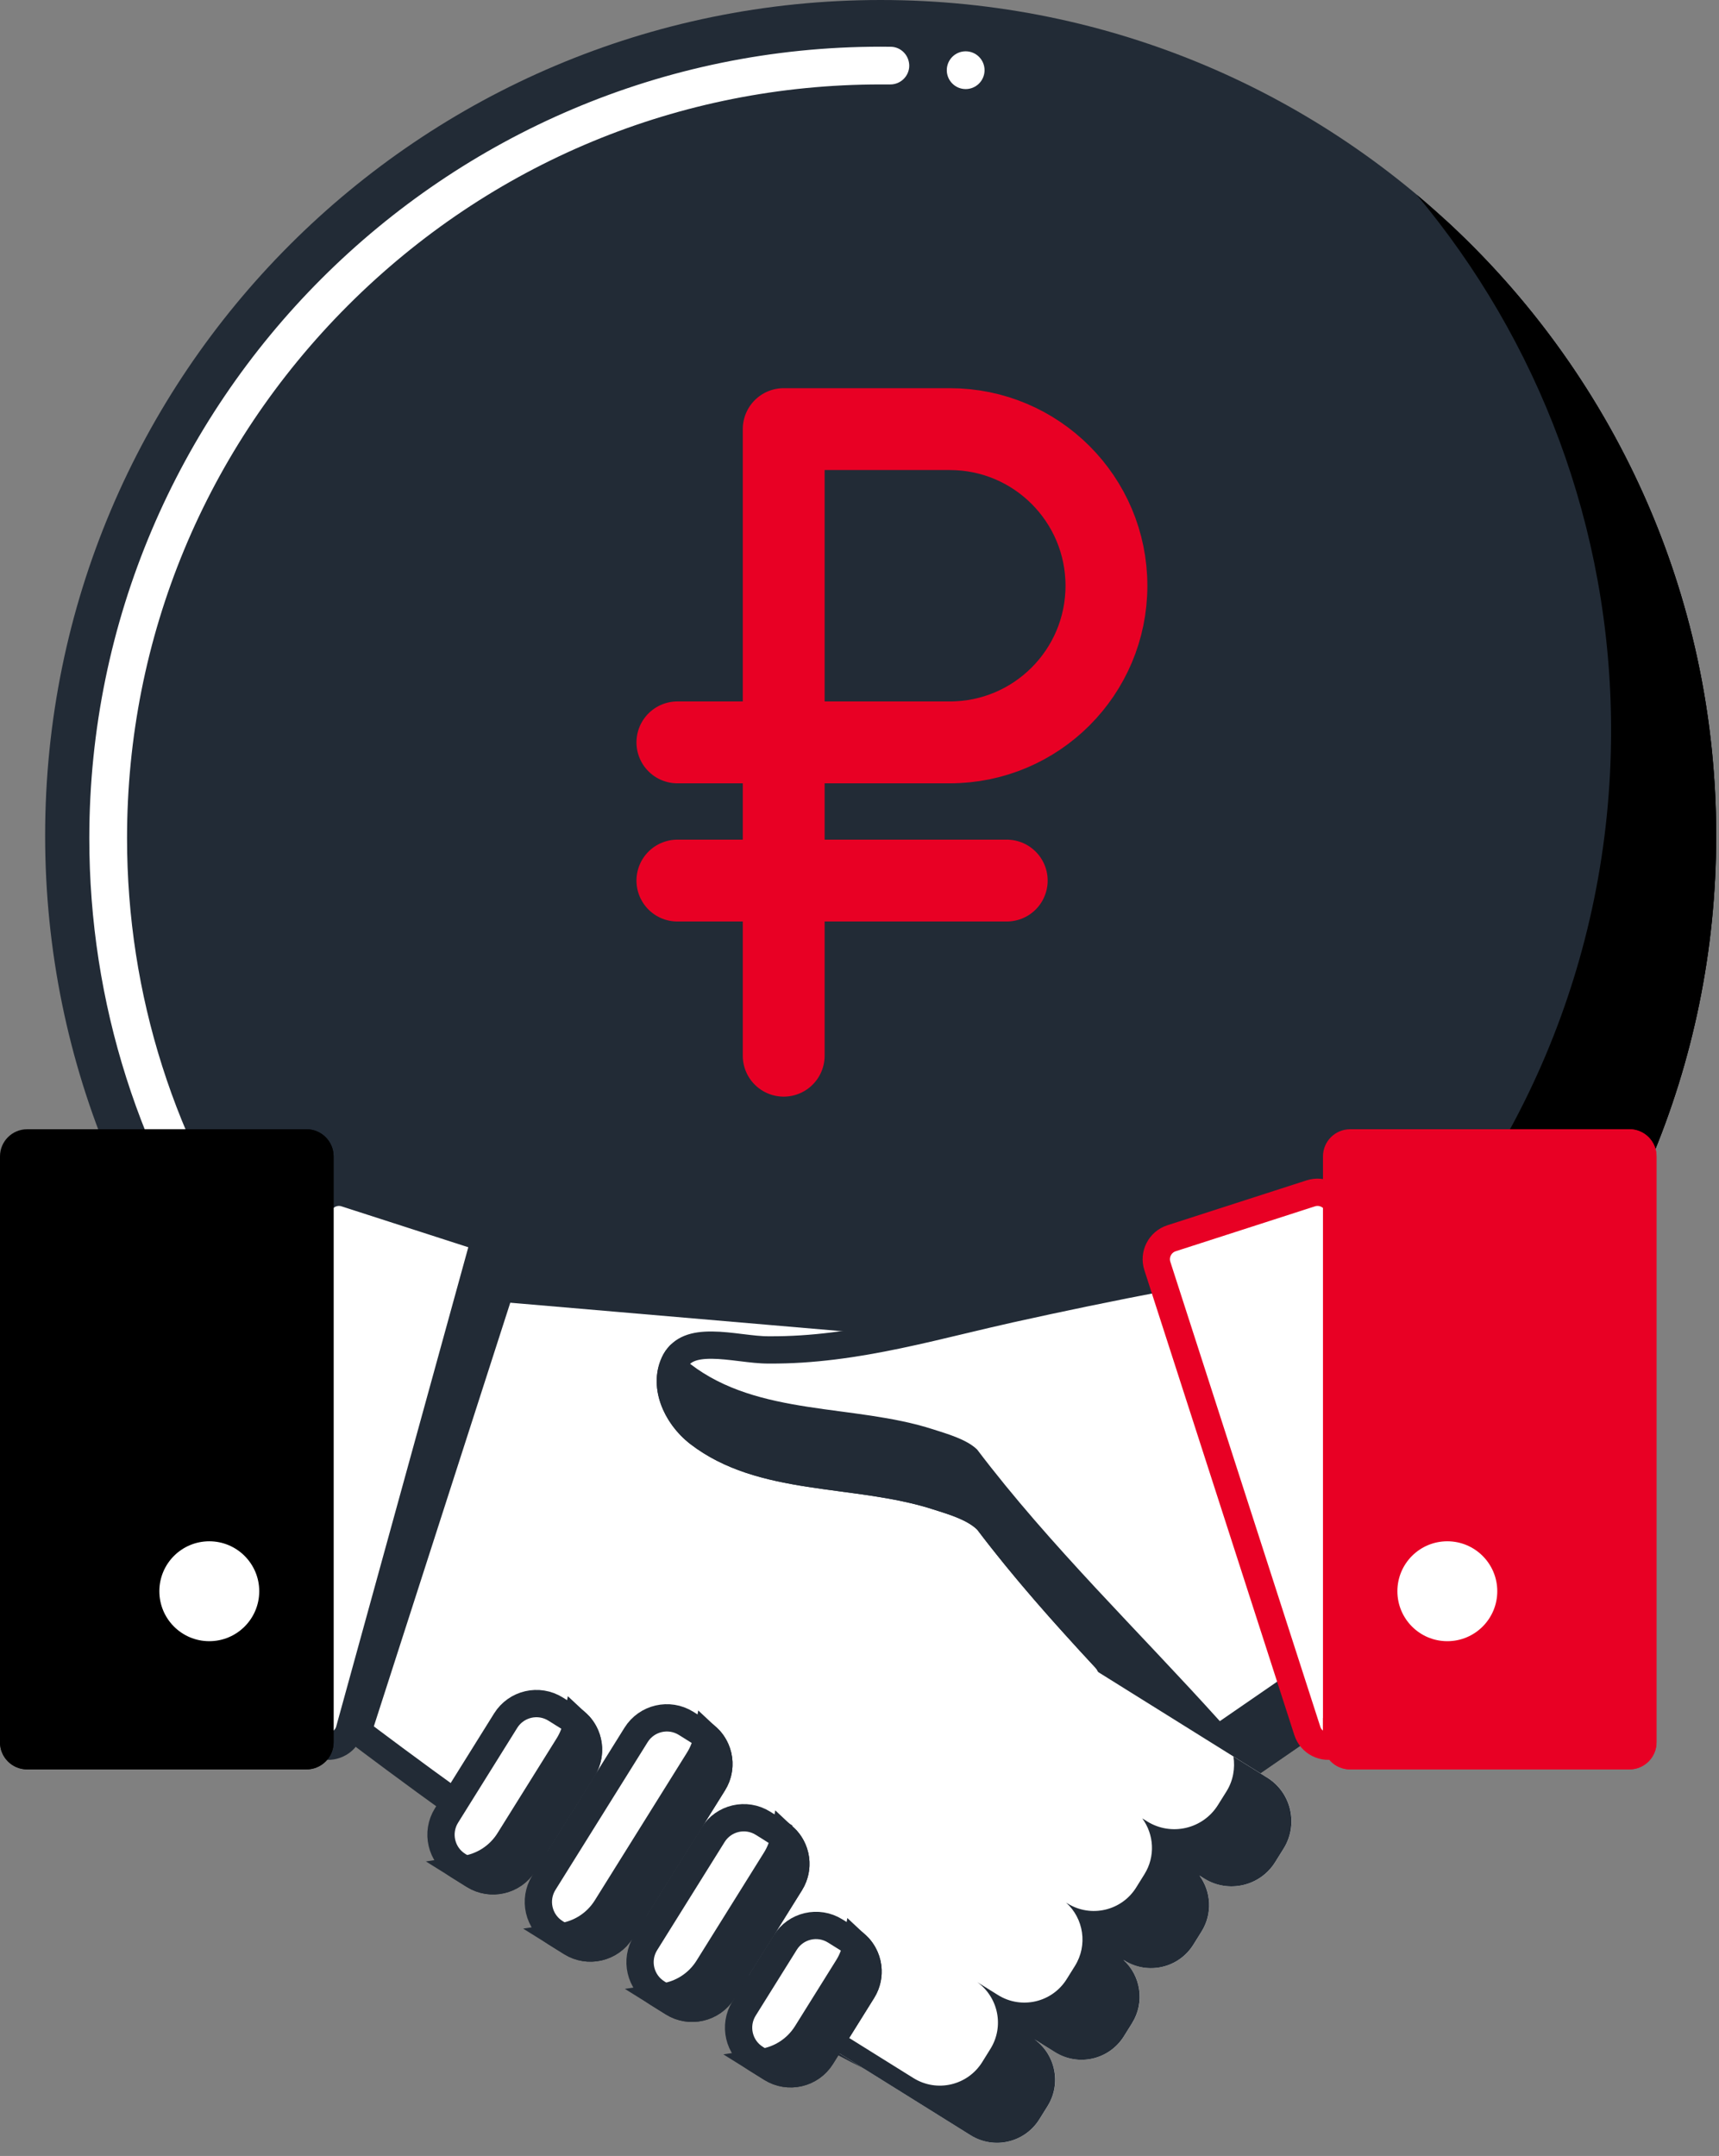
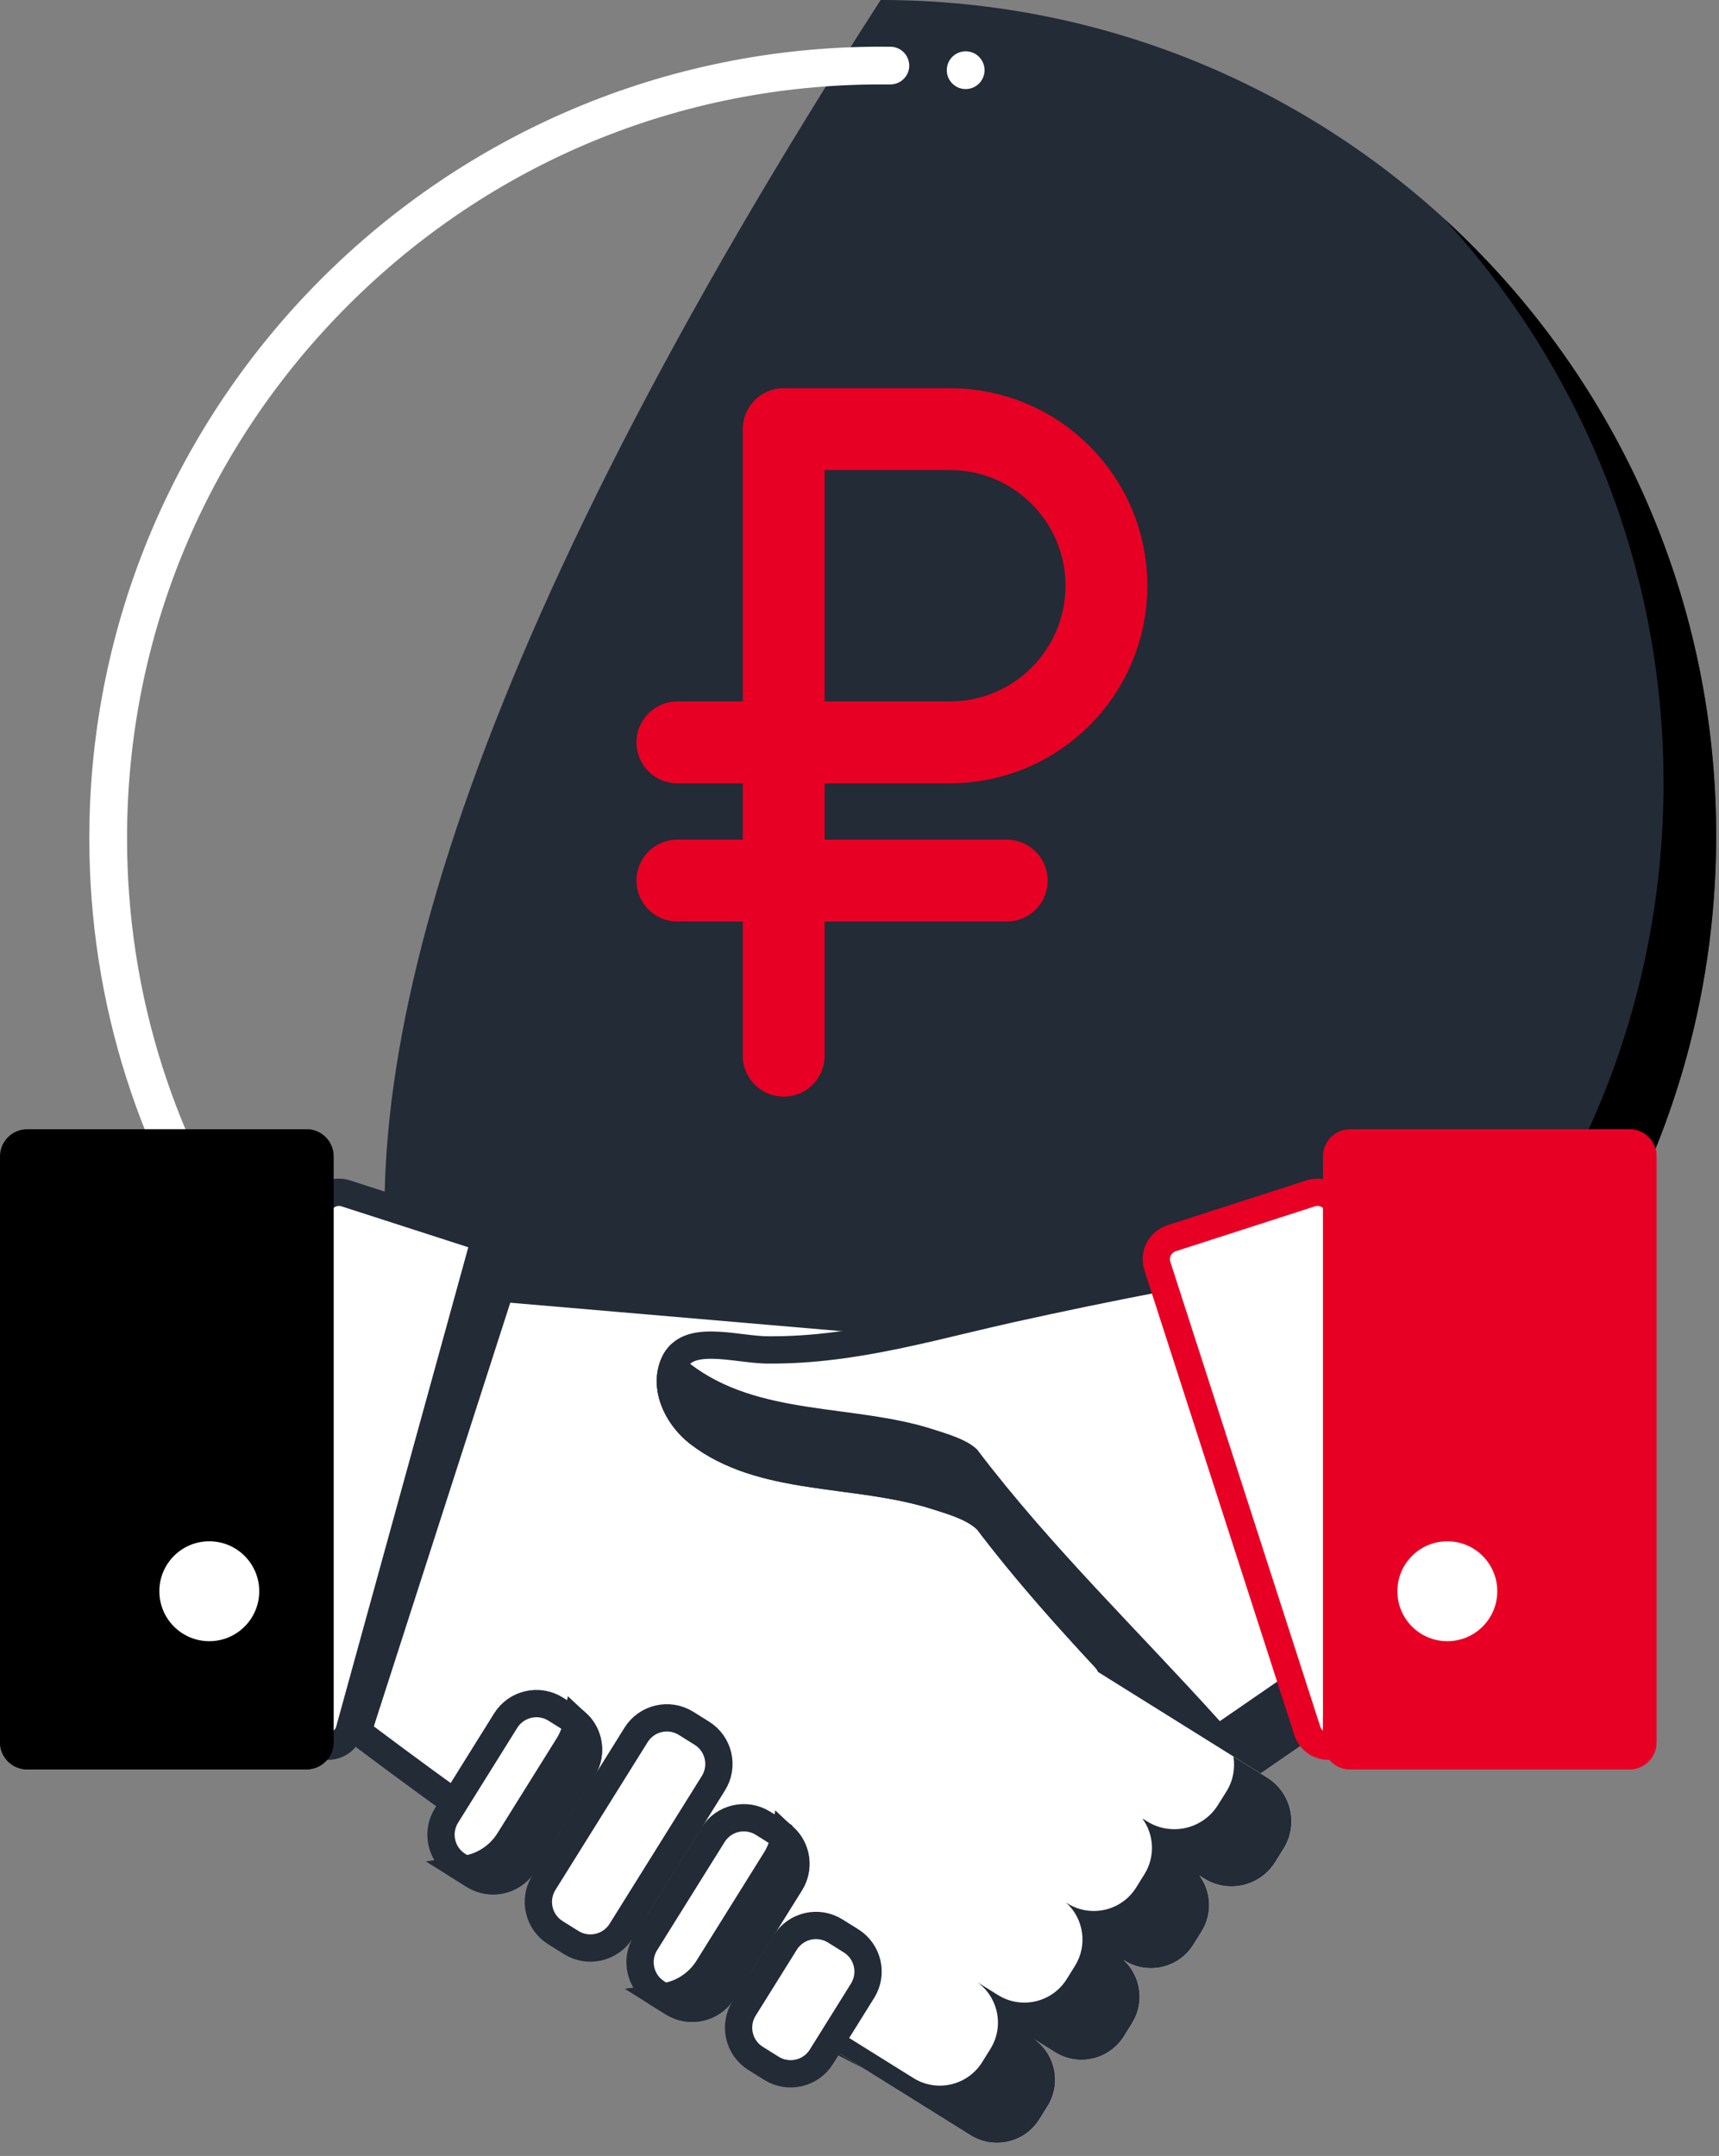
<svg xmlns="http://www.w3.org/2000/svg" width="63" height="79" viewBox="0 0 63 79" fill="none">
  <rect x="0" y="0" width="63" height="79" fill="#808080" stroke="none" />
-   <path d="M32.275 61.241C49.186 61.241 62.896 47.532 62.896 30.621C62.896 13.709 49.186 0 32.275 0C15.364 0 1.654 13.709 1.654 30.621C1.654 47.532 15.364 61.241 32.275 61.241Z" fill="#222B36" />
+   <path d="M32.275 61.241C49.186 61.241 62.896 47.532 62.896 30.621C62.896 13.709 49.186 0 32.275 0C1.654 47.532 15.364 61.241 32.275 61.241Z" fill="#222B36" />
  <path d="M35.391 1.88C35.009 1.88 34.699 2.19 34.699 2.572C34.699 2.954 35.009 3.264 35.391 3.264C35.773 3.264 36.083 2.954 36.083 2.572C36.083 2.19 35.773 1.88 35.391 1.88Z" fill="white" />
  <path d="M32.642 1.714C32.517 1.711 32.396 1.711 32.275 1.711C16.284 1.711 3.277 14.722 3.273 30.712C3.273 36.739 5.112 42.523 8.595 47.433C8.722 47.616 8.933 47.727 9.158 47.727C9.3 47.727 9.439 47.682 9.556 47.599C9.708 47.492 9.808 47.333 9.839 47.149C9.87 46.97 9.829 46.786 9.721 46.634C6.409 41.957 4.656 36.452 4.656 30.712C4.656 23.348 7.533 16.416 12.754 11.191C17.978 5.971 24.91 3.094 32.275 3.094H32.621H32.631C33.008 3.094 33.319 2.79 33.323 2.413C33.323 2.23 33.254 2.053 33.126 1.922C32.998 1.79 32.825 1.714 32.642 1.714Z" fill="white" />
-   <path d="M51.915 7.131C56.364 12.448 59.045 19.294 59.045 26.769C59.045 43.68 45.336 57.389 28.425 57.389C20.95 57.389 14.104 54.708 8.787 50.258C14.404 56.97 22.84 61.242 32.277 61.242C49.188 61.242 62.898 47.532 62.898 30.621C62.898 21.185 58.626 12.748 51.915 7.131Z" fill="black" />
  <path d="M52.94 8.029C57.925 13.475 60.968 20.729 60.968 28.695C60.968 45.606 47.259 59.315 30.348 59.315C22.382 59.315 15.129 56.272 9.682 51.286C15.28 57.403 23.328 61.241 32.274 61.241C49.185 61.241 62.895 47.532 62.895 30.621C62.895 21.675 59.057 13.627 52.94 8.029Z" fill="black" />
  <path d="M13.587 63.799C13.396 63.656 13.237 63.536 13.116 63.444L18.347 47.203L19.201 47.276L19.201 47.276L33.96 48.543L43.061 65.446C43.062 66.42 42.73 67.529 42.145 68.7C41.539 69.912 40.679 71.157 39.703 72.337C38.717 73.526 37.577 74.496 36.528 75.156C36.004 75.486 35.51 75.735 35.077 75.895C34.637 76.059 34.289 76.121 34.047 76.109C33.498 76.082 32.751 75.803 31.422 75.116C30.581 74.682 29.545 74.106 28.222 73.37C27.481 72.957 26.649 72.494 25.71 71.978C22.5 70.213 18.299 67.256 15.573 65.269C14.752 64.669 14.067 64.159 13.587 63.799Z" fill="white" stroke="#222B36" />
  <path d="M36.209 55.746L36.187 55.716L36.159 55.69C35.895 55.433 35.544 55.259 35.234 55.134C34.981 55.032 34.714 54.947 34.497 54.878C34.445 54.862 34.397 54.847 34.352 54.832L34.351 54.832C33.229 54.47 32.008 54.307 30.841 54.152C30.445 54.099 30.055 54.047 29.677 53.988C28.148 53.751 26.755 53.401 25.603 52.517C24.745 51.852 24.292 50.722 24.753 49.862C24.999 49.431 25.436 49.283 26.103 49.29C26.435 49.293 26.784 49.334 27.145 49.379C27.157 49.38 27.17 49.382 27.183 49.383C27.516 49.424 27.873 49.468 28.186 49.465C28.99 49.47 29.773 49.415 30.539 49.32C32.147 49.123 33.717 48.747 35.28 48.373C35.859 48.235 36.437 48.097 37.015 47.968C38.881 47.554 40.756 47.166 42.635 46.809L48.014 63.115C47.944 63.163 47.864 63.218 47.777 63.278C46.956 63.844 45.477 64.862 44.782 65.341C43.921 64.393 43.046 63.465 42.174 62.541C40.092 60.334 38.029 58.147 36.209 55.746Z" fill="white" stroke="#222B36" />
  <path d="M44.706 63.068C41.731 59.766 38.495 56.657 35.811 53.115C35.423 52.738 34.7 52.537 34.198 52.375C31.292 51.437 27.811 51.91 25.298 49.98C25.039 49.779 24.803 49.53 24.608 49.252C24.498 49.354 24.398 49.473 24.315 49.62C23.685 50.788 24.34 52.171 25.298 52.913C27.811 54.843 31.292 54.37 34.198 55.308C34.7 55.47 35.423 55.671 35.811 56.048C38.495 59.59 41.731 62.699 44.706 66.002C44.982 65.81 48.229 63.574 48.606 63.314L47.818 60.924C46.725 61.677 44.909 62.927 44.706 63.068Z" fill="#222B36" />
  <path d="M48.929 63.947L48.929 63.947C48.505 64.084 48.05 63.851 47.913 63.427C47.913 63.427 47.913 63.427 47.913 63.427L42.416 46.389L42.416 46.389C42.279 45.965 42.512 45.51 42.937 45.373L42.937 45.373L48.038 43.728L48.038 43.728C48.462 43.591 48.917 43.824 49.054 44.248L49.054 44.248L54.55 61.286L54.55 61.286C54.687 61.71 54.454 62.165 54.03 62.302C54.03 62.302 54.03 62.302 54.03 62.302L48.929 63.947Z" fill="white" stroke="#E80024" />
  <path d="M59.719 64.835H49.48C48.931 64.835 48.486 64.39 48.486 63.842V42.373C48.486 41.824 48.931 41.379 49.48 41.379H59.719C60.267 41.379 60.712 41.824 60.712 42.373V63.842C60.712 64.39 60.267 64.835 59.719 64.835Z" fill="#E80024" />
  <path d="M59.715 41.38H58.825V61.959C58.825 62.508 58.381 62.953 57.832 62.953H48.482V63.842C48.482 64.391 48.927 64.836 49.476 64.836H59.715C60.264 64.836 60.708 64.391 60.708 63.842V42.373C60.708 41.824 60.264 41.38 59.715 41.38Z" fill="#E80024" />
  <path d="M18.293 46.389L18.293 46.389C18.43 45.966 18.197 45.511 17.772 45.374L18.293 46.389ZM18.293 46.389L12.796 63.426L18.293 46.389ZM14.567 44.34L17.772 45.374L12.796 63.426C12.723 63.652 12.564 63.82 12.369 63.91L12.369 63.91L12.365 63.911C12.189 63.994 11.982 64.013 11.78 63.948L6.679 62.302C6.679 62.302 6.679 62.302 6.679 62.302C6.255 62.165 6.022 61.71 6.158 61.287L6.158 61.287L11.655 44.249L11.655 44.249C11.792 43.824 12.247 43.591 12.67 43.728L12.67 43.728L14.567 44.34L14.567 44.34Z" fill="white" stroke="#222B36" />
  <path d="M0.993 64.835H11.232C11.781 64.835 12.226 64.391 12.226 63.842V42.373C12.226 41.824 11.781 41.379 11.232 41.379H0.993C0.445 41.379 0 41.824 0 42.373V63.842C0 64.391 0.445 64.835 0.993 64.835Z" fill="black" />
  <path d="M11.232 41.38H10.343V61.959C10.343 62.508 9.898 62.953 9.35 62.953H0V63.842C0 64.391 0.445 64.836 0.993 64.836H11.232C11.781 64.836 12.226 64.391 12.226 63.842V42.373C12.225 41.824 11.781 41.38 11.232 41.38Z" fill="black" />
  <path d="M54.874 58.307C54.874 59.319 54.054 60.138 53.043 60.138C52.032 60.138 51.213 59.319 51.213 58.307C51.213 57.296 52.032 56.477 53.043 56.477C54.054 56.477 54.874 57.297 54.874 58.307Z" fill="white" />
  <path d="M9.501 58.307C9.501 59.319 8.681 60.138 7.67 60.138C6.659 60.138 5.84 59.319 5.84 58.307C5.84 57.296 6.659 56.477 7.67 56.477C8.681 56.477 9.501 57.297 9.501 58.307Z" fill="white" />
  <path d="M47.047 67.736L46.736 68.234C46.185 69.118 45.02 69.388 44.136 68.835L43.962 68.727C44.391 69.312 44.447 70.122 44.039 70.775L43.738 71.258C43.204 72.115 42.074 72.376 41.218 71.842L41.171 71.813C41.813 72.396 41.969 73.371 41.493 74.133L41.192 74.616C40.657 75.473 39.529 75.734 38.672 75.199L37.915 74.727C38.687 75.286 38.907 76.353 38.395 77.174L38.093 77.658C37.559 78.515 36.43 78.776 35.573 78.241L26.65 72.674C25.794 72.138 25.532 71.011 26.067 70.154L26.369 69.671C26.881 68.85 27.936 68.579 28.778 69.026L26.203 67.419C25.346 66.883 25.085 65.756 25.619 64.898L25.921 64.416C26.455 63.559 27.583 63.298 28.44 63.833L31.142 65.518C30.5 64.935 30.345 63.96 30.82 63.198L31.122 62.715C31.657 61.858 32.785 61.597 33.642 62.132L36.416 63.862C35.967 63.258 35.907 62.417 36.329 61.741L36.64 61.242C36.883 60.852 37.246 60.581 37.653 60.449C38.165 60.28 38.745 60.333 39.239 60.64L46.447 65.138C46.862 65.397 47.142 65.793 47.264 66.23C47.401 66.721 47.338 67.268 47.047 67.736Z" fill="white" />
  <path d="M47.261 66.23C47.139 65.792 46.86 65.397 46.444 65.138L45.205 64.365C45.27 64.793 45.197 65.244 44.95 65.641L44.638 66.139C44.087 67.023 42.923 67.293 42.039 66.74L41.864 66.632C42.294 67.217 42.35 68.026 41.941 68.68L41.64 69.163C41.106 70.02 39.977 70.281 39.121 69.747L39.073 69.718C39.716 70.3 39.871 71.276 39.395 72.038L39.094 72.52C38.559 73.378 37.431 73.638 36.574 73.103L35.818 72.632C36.59 73.191 36.809 74.258 36.297 75.079L35.996 75.563C35.46 76.42 34.333 76.681 33.476 76.146L25.812 71.365C25.883 71.885 26.168 72.374 26.648 72.674L35.571 78.241C36.428 78.776 37.556 78.515 38.091 77.658L38.393 77.174C38.905 76.353 38.685 75.286 37.913 74.727L38.669 75.199C39.527 75.734 40.654 75.473 41.19 74.616L41.491 74.133C41.966 73.371 41.812 72.395 41.169 71.813L41.216 71.842C42.072 72.376 43.202 72.115 43.736 71.258L44.037 70.775C44.445 70.122 44.389 69.312 43.96 68.727L44.134 68.835C45.018 69.388 46.183 69.118 46.734 68.234L47.045 67.736C47.336 67.268 47.398 66.721 47.261 66.23Z" fill="#222B36" />
  <path d="M26.201 67.42L27.56 68.267C27.579 68.277 27.599 68.285 27.618 68.295L26.08 67.335C26.119 67.364 26.159 67.393 26.201 67.42Z" fill="#0099DC" />
  <path d="M17.367 68.718L17.367 68.718L16.788 68.356L16.788 68.356C16.165 67.968 15.975 67.148 16.364 66.525C16.364 66.525 16.364 66.525 16.364 66.525L18.532 63.05L18.532 63.05C18.921 62.427 19.741 62.237 20.363 62.626L20.363 62.626L20.942 62.988L20.943 62.988C21.565 63.376 21.755 64.196 21.366 64.819L21.366 64.819L19.198 68.294C19.198 68.294 19.198 68.294 19.198 68.294C18.809 68.917 17.99 69.106 17.367 68.718Z" fill="white" stroke="#222B36" />
  <path d="M17.369 68.717L17.026 68.503C17.677 68.406 18.283 68.036 18.659 67.433C18.659 67.433 18.659 67.433 18.659 67.433L20.828 63.958L20.828 63.958C20.989 63.699 21.093 63.421 21.143 63.139C21.604 63.563 21.712 64.268 21.368 64.817L21.368 64.818L19.2 68.293C19.2 68.293 19.2 68.293 19.2 68.293C18.811 68.915 17.991 69.105 17.369 68.717Z" fill="#222B36" stroke="#222B36" />
  <path d="M20.356 70.819L20.356 70.819C19.733 70.431 19.544 69.611 19.932 68.988C19.932 68.988 19.932 68.988 19.932 68.988L23.312 63.572L23.312 63.572C23.7 62.95 24.52 62.76 25.143 63.148L25.143 63.148L25.722 63.51L25.722 63.51C26.345 63.898 26.535 64.718 26.146 65.341L26.146 65.341L22.766 70.757C22.766 70.757 22.766 70.757 22.766 70.757C22.378 71.379 21.558 71.569 20.935 71.181L20.356 70.819Z" fill="white" stroke="#222B36" />
-   <path d="M25.605 64.48C25.766 64.222 25.87 63.944 25.921 63.661C26.381 64.085 26.489 64.79 26.146 65.341L22.766 70.756C22.766 70.756 22.766 70.756 22.766 70.756C22.378 71.379 21.558 71.569 20.935 71.18L20.592 70.966C21.243 70.87 21.849 70.499 22.225 69.896C22.225 69.896 22.225 69.896 22.225 69.896L25.605 64.48L25.605 64.48Z" fill="#222B36" stroke="#222B36" />
  <path d="M24.083 73.027L24.083 73.027C23.46 72.639 23.27 71.819 23.659 71.196C23.659 71.196 23.659 71.196 23.659 71.196L26.132 67.233L26.132 67.233C26.52 66.61 27.34 66.42 27.963 66.809C27.963 66.809 27.963 66.809 27.963 66.809L28.542 67.17L28.542 67.171C29.165 67.559 29.355 68.379 28.966 69.001L28.966 69.001L26.493 72.965C26.493 72.965 26.493 72.965 26.493 72.965C26.104 73.587 25.284 73.777 24.662 73.389L24.083 73.027Z" fill="white" stroke="#222B36" />
  <path d="M28.427 68.141C28.588 67.882 28.692 67.604 28.743 67.322C29.203 67.746 29.311 68.451 28.968 69.001L28.968 69.001L26.495 72.964C26.495 72.964 26.495 72.964 26.495 72.964C26.106 73.587 25.286 73.777 24.664 73.388C24.664 73.388 24.664 73.388 24.664 73.388L24.321 73.174C24.972 73.078 25.578 72.707 25.954 72.104C25.954 72.104 25.954 72.104 25.954 72.104L28.427 68.141L28.427 68.141Z" fill="#222B36" stroke="#222B36" />
  <path d="M27.694 75.427L27.694 75.427C27.071 75.039 26.882 74.219 27.27 73.596C27.27 73.596 27.27 73.596 27.27 73.596L28.778 71.18L28.778 71.18C29.167 70.557 29.986 70.367 30.609 70.756L30.609 70.756L31.188 71.117L31.188 71.117C31.811 71.506 32.001 72.326 31.612 72.948L30.104 75.365L30.104 75.365C29.716 75.988 28.896 76.177 28.273 75.789L27.694 75.427Z" fill="white" stroke="#222B36" />
-   <path d="M31.071 72.088C31.233 71.829 31.337 71.551 31.387 71.269C31.847 71.693 31.956 72.398 31.612 72.948L31.612 72.948L30.104 75.365C30.104 75.365 30.104 75.365 30.104 75.365C29.715 75.987 28.896 76.177 28.273 75.788L27.93 75.574C28.581 75.478 29.187 75.107 29.563 74.504C29.563 74.504 29.563 74.504 29.563 74.504L31.071 72.088L31.071 72.088Z" fill="#222B36" stroke="#222B36" />
  <path d="M28.722 38.684V15.724H34.811C37.982 15.724 40.55 18.295 40.55 21.463C40.55 24.634 37.979 27.203 34.811 27.203H24.826" stroke="#E80024" stroke-width="3" stroke-linecap="round" stroke-linejoin="round" />
  <path d="M24.826 32.267H36.896" stroke="#E80024" stroke-width="3" stroke-linecap="round" stroke-linejoin="round" />
</svg>